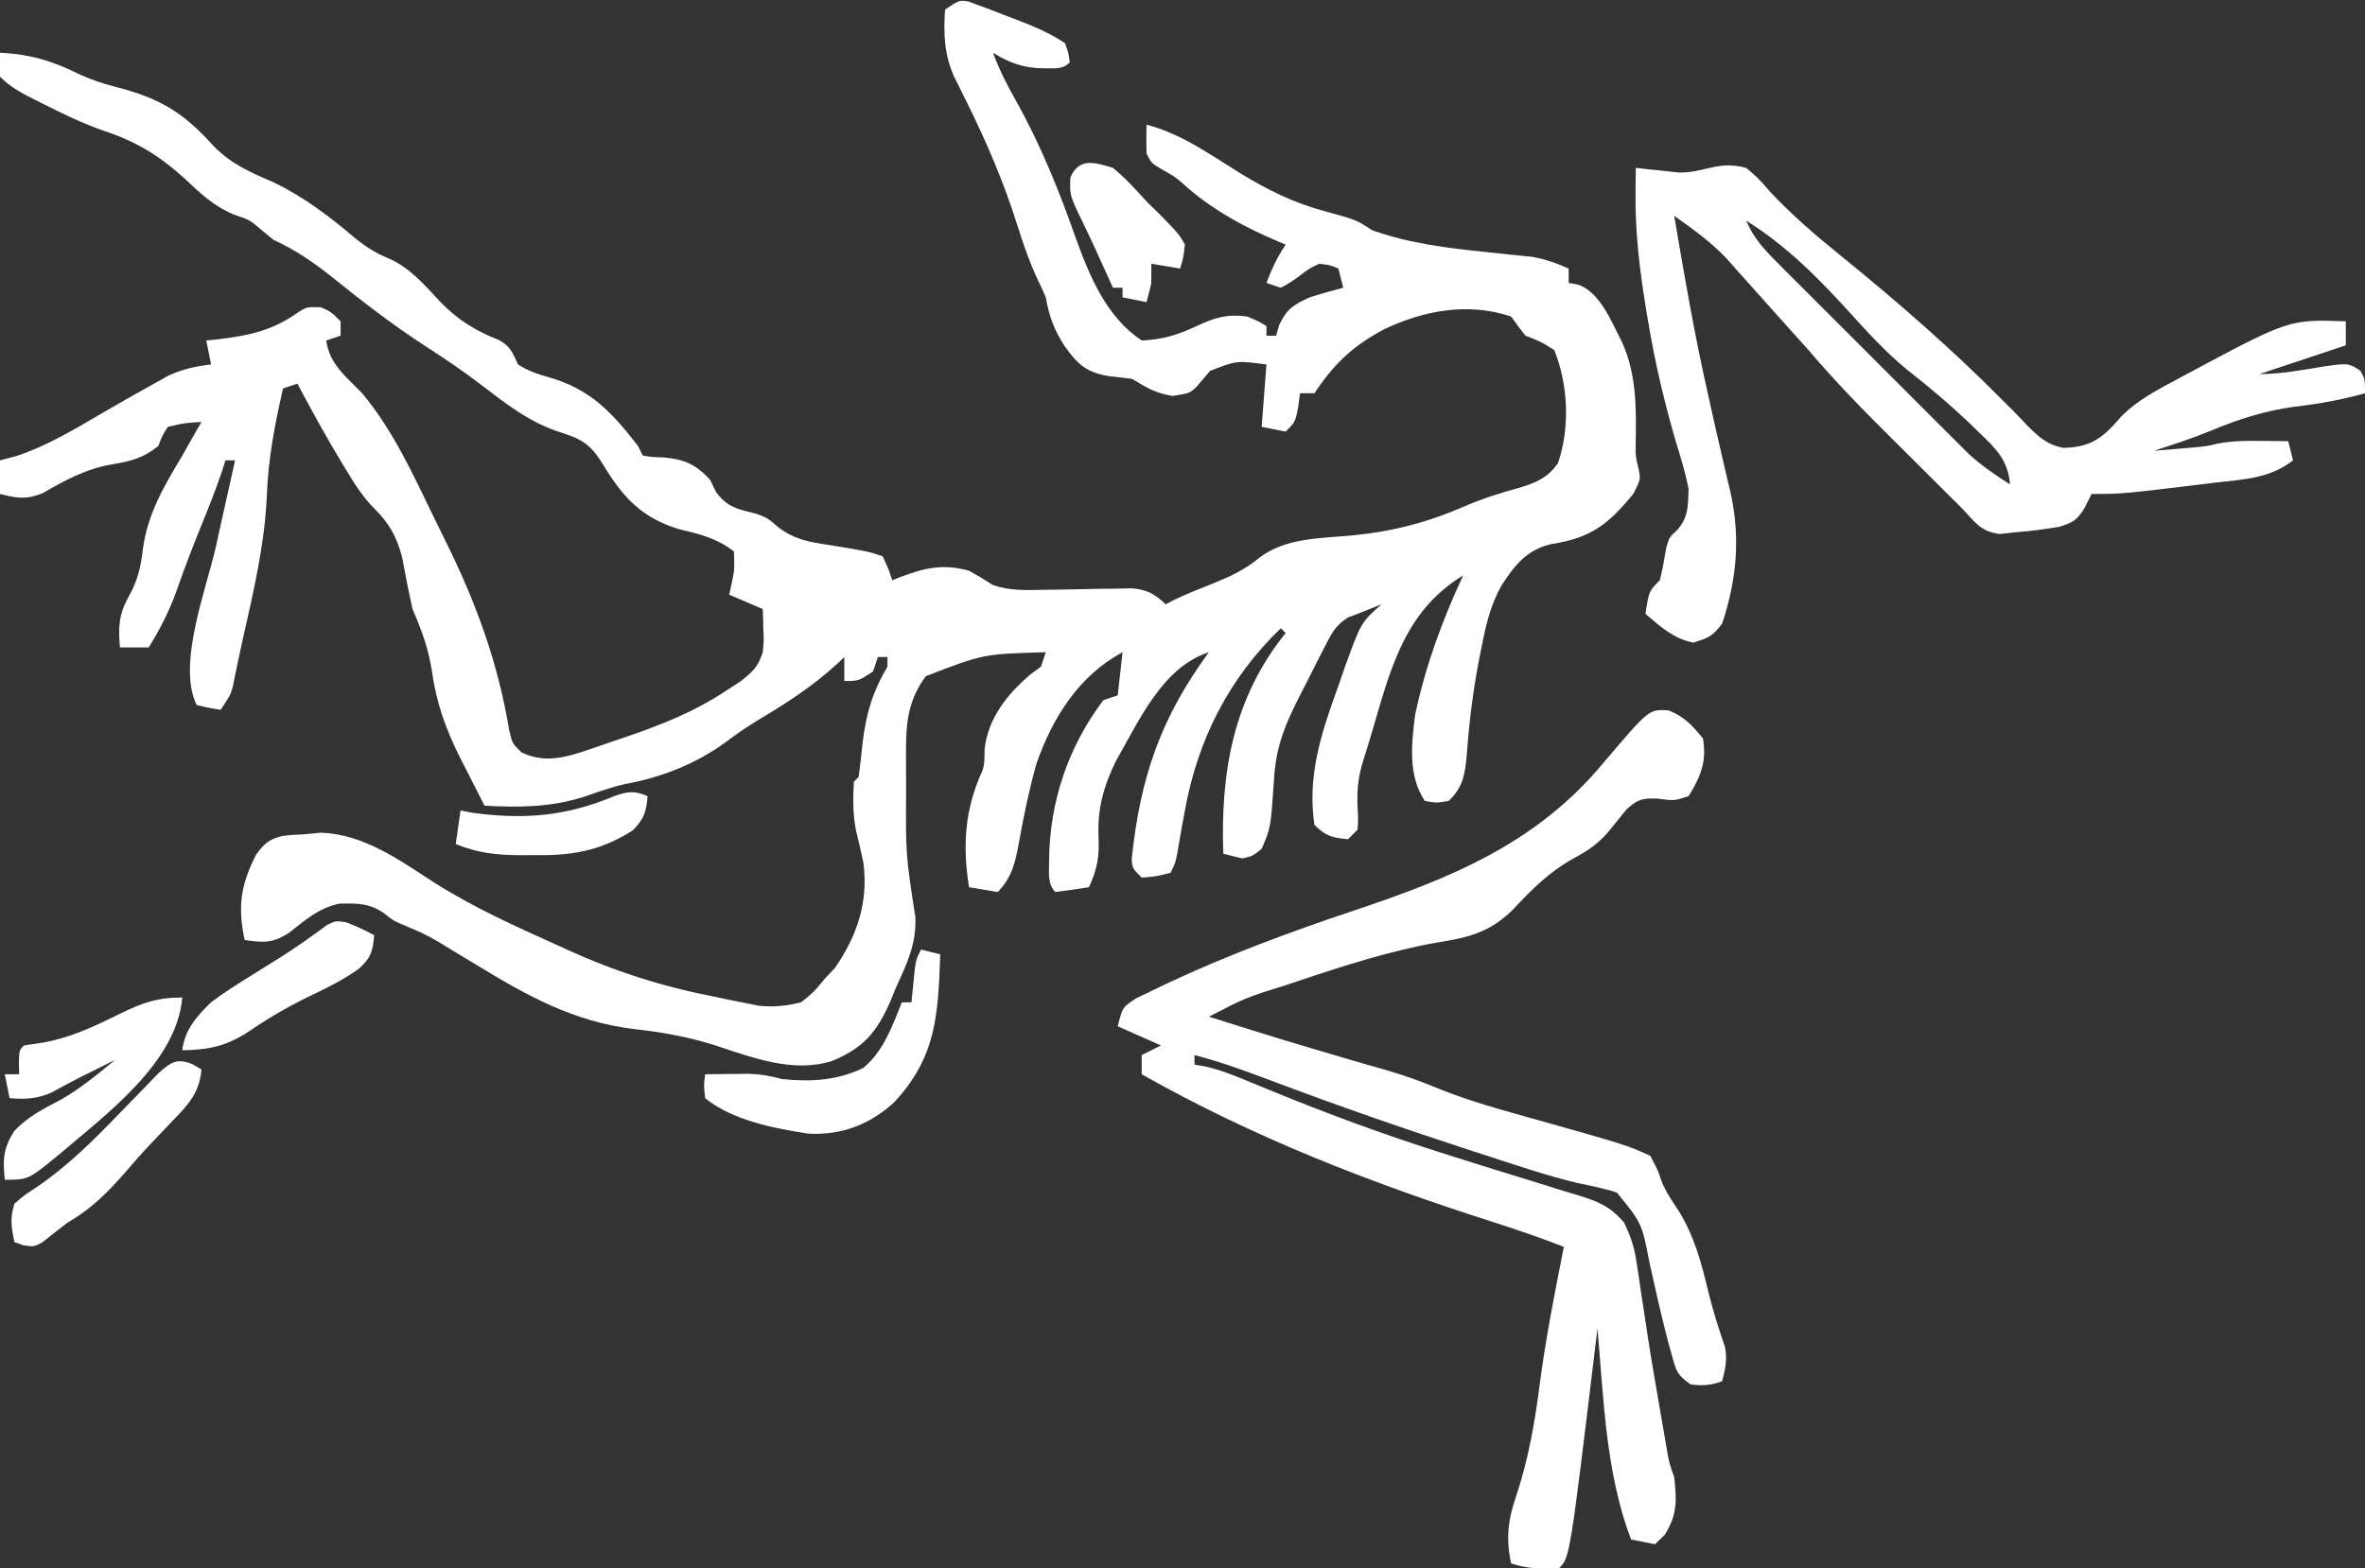
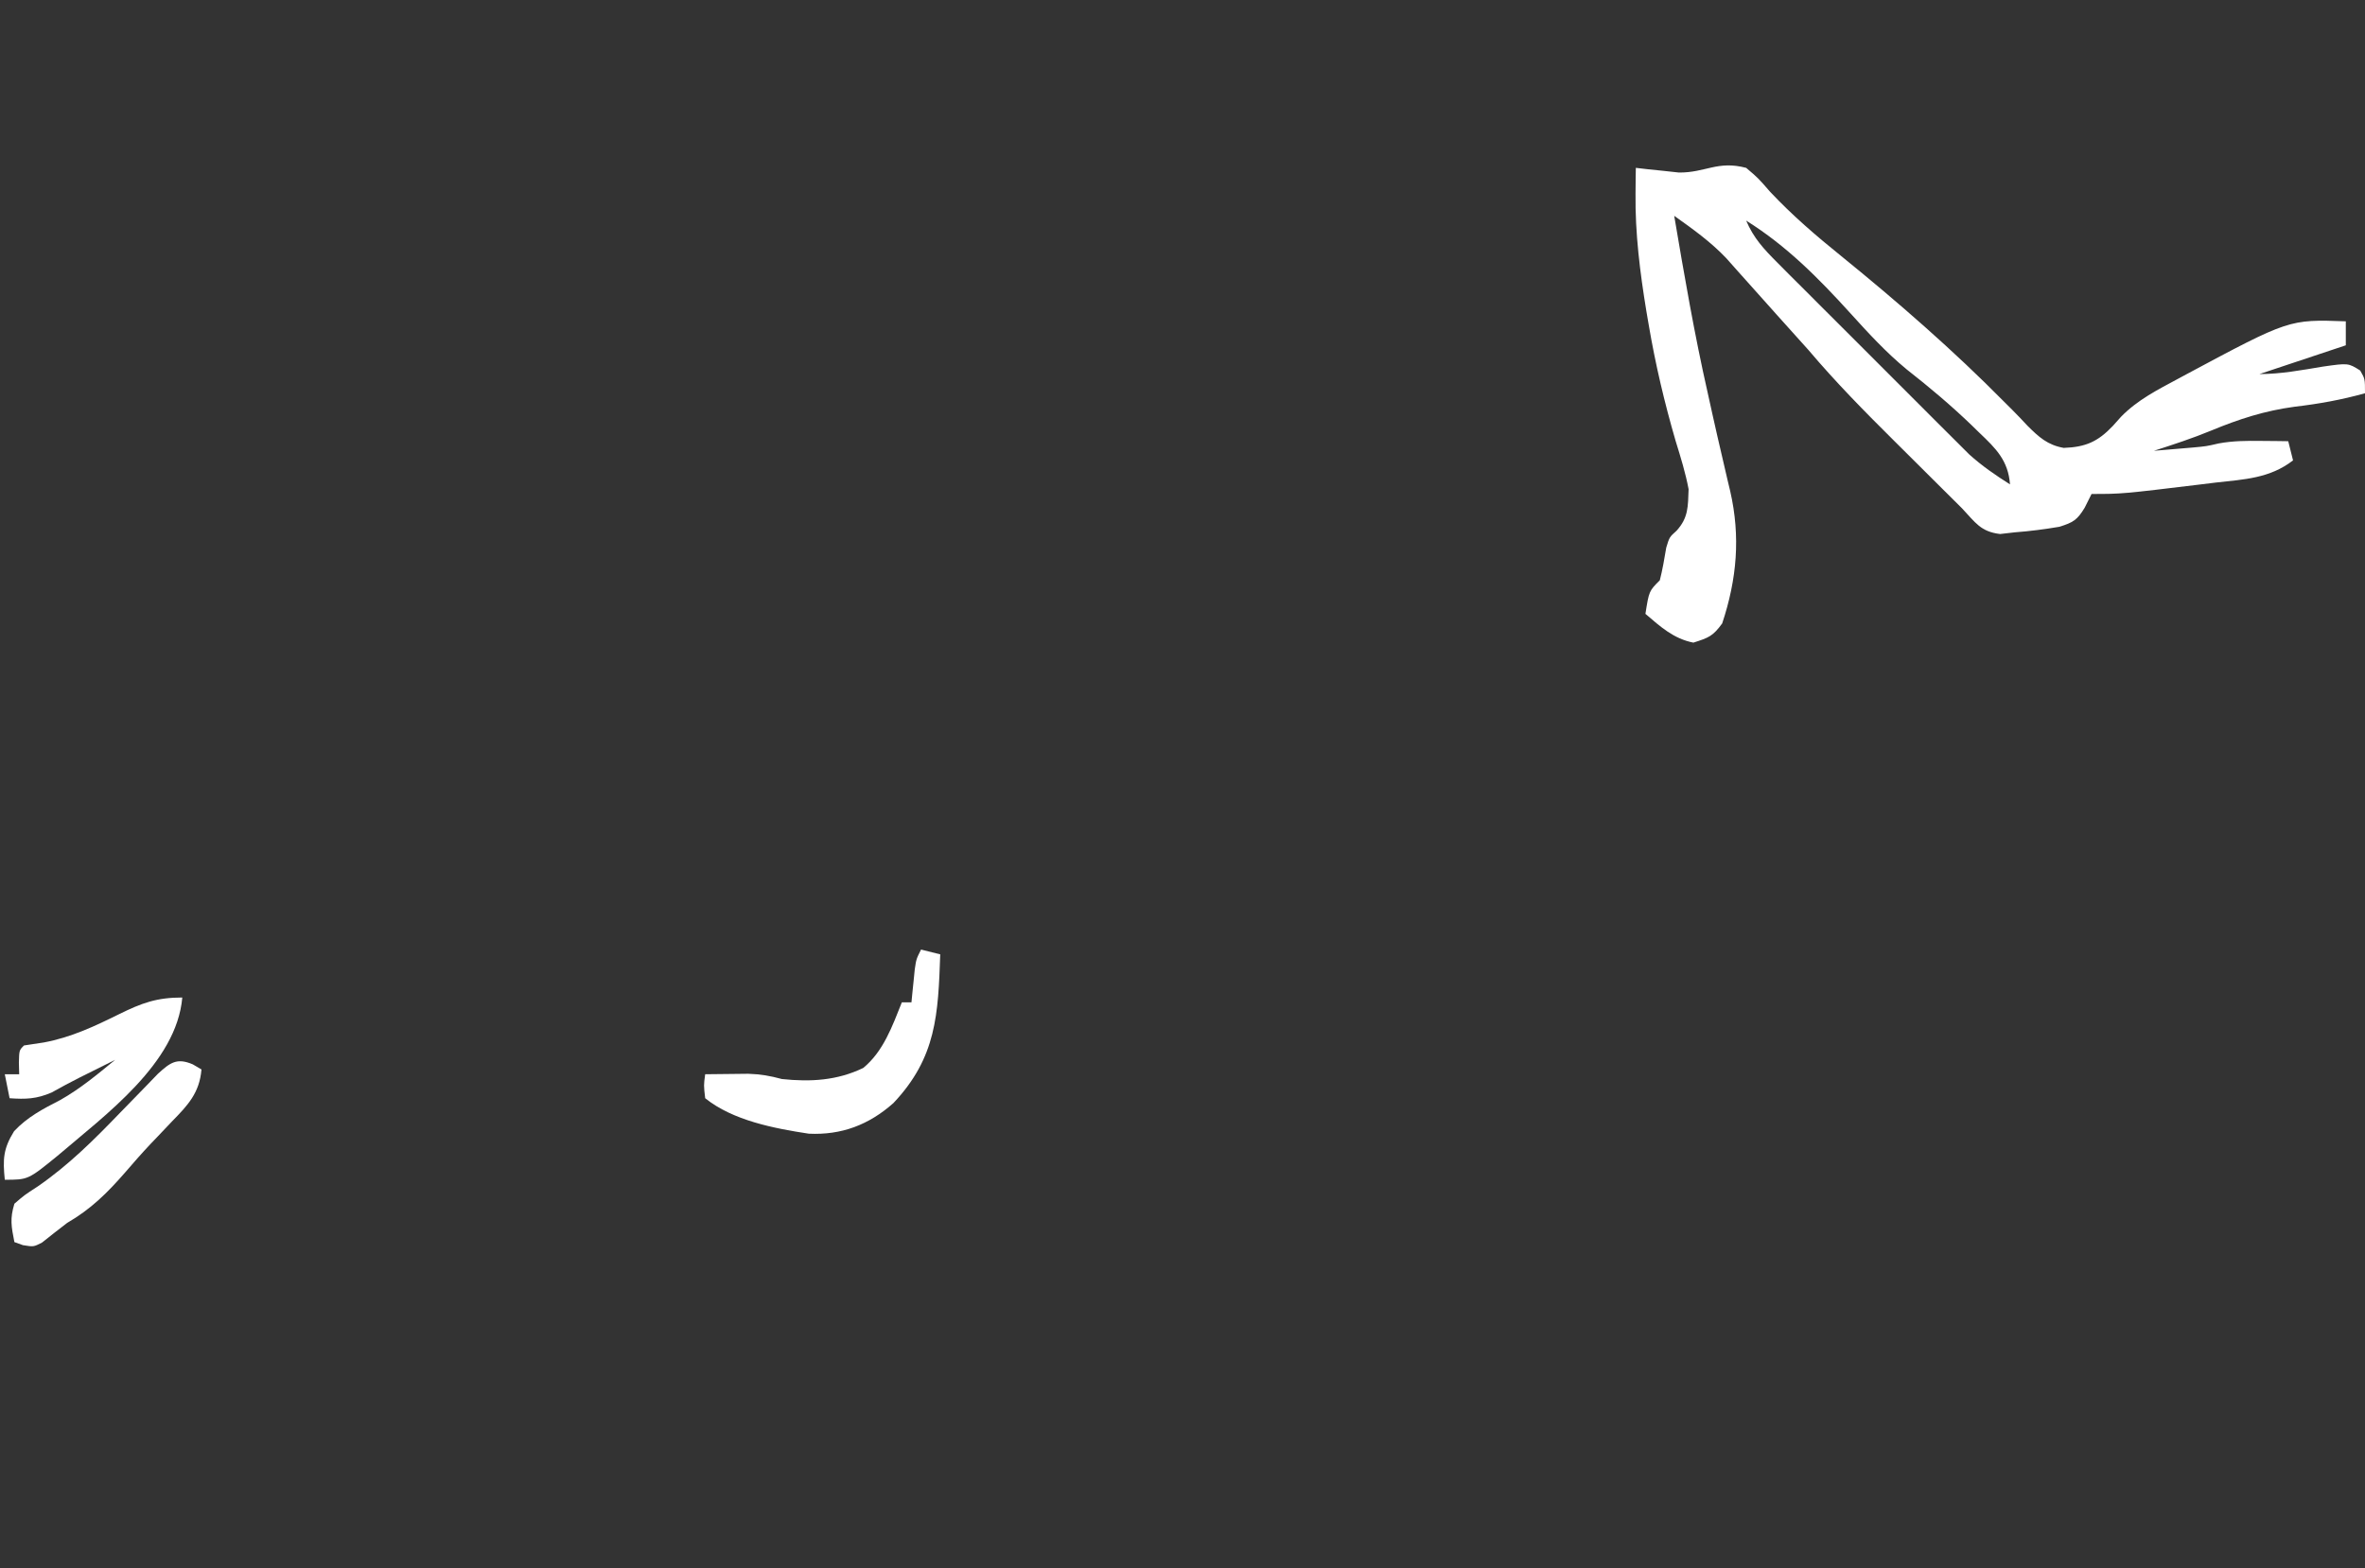
<svg xmlns="http://www.w3.org/2000/svg" version="1.1" width="493" height="327">
  <rect width="100%" height="100%" fill="#333333" stroke="none" />
-   <path d="M0 0 C0.71 0.266 1.421 0.531 2.152 0.805 C2.94 1.095 3.728 1.385 4.539 1.684 C5.381 2.012 6.223 2.341 7.09 2.68 C7.983 3.019 8.876 3.358 9.797 3.707 C13.505 5.146 16.767 6.464 20.09 8.68 C20.84 10.742 20.84 10.742 21.09 12.68 C19.539 14.231 18.053 13.886 15.902 13.93 C11.626 13.902 8.776 12.948 5.09 10.68 C6.403 14.27 8.082 17.518 9.958 20.844 C15.093 30.022 18.888 39.5 22.375 49.417 C25.286 57.437 28.77 65.799 36.09 70.68 C40.429 70.506 43.78 69.452 47.652 67.617 C51.319 65.902 53.982 65.107 58.09 65.68 C60.465 66.68 60.465 66.68 62.09 67.68 C62.09 68.34 62.09 69 62.09 69.68 C62.75 69.68 63.41 69.68 64.09 69.68 C64.43 68.535 64.43 68.535 64.777 67.367 C66.42 64.004 67.721 63.252 71.09 61.68 C73.407 60.958 75.738 60.279 78.09 59.68 C77.76 58.36 77.43 57.04 77.09 55.68 C75.295 54.937 75.295 54.937 73.09 54.68 C70.99 55.676 70.99 55.676 69.027 57.18 C66.992 58.648 66.992 58.648 65.09 59.68 C64.1 59.35 63.11 59.02 62.09 58.68 C63.214 55.708 64.313 53.345 66.09 50.68 C65.255 50.334 65.255 50.334 64.402 49.98 C57.666 47.102 51.504 43.814 45.902 39.055 C43.198 36.643 43.198 36.643 40.277 34.992 C38.09 33.68 38.09 33.68 37.09 31.68 C37.05 29.68 37.046 27.679 37.09 25.68 C44.358 27.549 50.459 31.986 56.771 35.893 C62.405 39.309 67.724 41.955 74.09 43.68 C80.867 45.531 80.867 45.531 84.09 47.68 C91.855 50.433 99.81 51.418 107.965 52.242 C110.15 52.466 112.335 52.696 114.52 52.934 C115.946 53.078 115.946 53.078 117.402 53.225 C120.188 53.696 122.512 54.538 125.09 55.68 C125.09 56.67 125.09 57.66 125.09 58.68 C125.702 58.784 126.314 58.889 126.945 58.997 C131.596 60.478 134 66.773 136.164 70.91 C139.353 77.916 139.183 85.193 139.053 92.755 C139.034 94.853 139.034 94.853 139.684 97.547 C140.09 99.68 140.09 99.68 138.59 102.617 C133.342 109.046 129.724 111.86 121.453 113.141 C116.384 114.297 113.847 117.515 111.059 121.805 C108.801 125.877 107.839 129.948 106.965 134.492 C106.798 135.31 106.631 136.127 106.459 136.969 C105.168 143.568 104.352 150.187 103.861 156.892 C103.513 160.975 103.129 163.789 100.09 166.68 C97.527 167.117 97.527 167.117 95.09 166.68 C91.582 161.419 92.306 154.792 93.09 148.68 C95.225 138.608 98.745 128.991 103.09 119.68 C90.349 127.384 87.688 140.314 83.659 153.784 C83.102 155.639 82.522 157.488 81.941 159.336 C81.15 162.443 80.932 164.816 81.09 167.992 C81.215 170.543 81.215 170.543 81.09 172.68 C80.43 173.34 79.77 174 79.09 174.68 C75.793 174.35 74.467 174.057 72.09 171.68 C70.536 161.309 73.622 152.25 77.09 142.68 C77.736 140.816 77.736 140.816 78.395 138.914 C81.795 129.493 81.795 129.493 86.09 125.68 C84.417 126.33 82.751 127 81.09 127.68 C80.107 128.051 80.107 128.051 79.104 128.43 C76.38 130.12 75.558 131.956 74.109 134.801 C73.585 135.818 73.061 136.836 72.521 137.885 C71.987 138.951 71.453 140.018 70.902 141.117 C70.356 142.18 69.811 143.243 69.248 144.338 C66.033 150.636 64.027 155.303 63.652 162.43 C62.979 172.305 62.979 172.305 61.09 176.68 C59.215 178.18 59.215 178.18 57.09 178.68 C55.748 178.385 54.412 178.056 53.09 177.68 C52.509 160.729 55.118 145.328 66.09 131.68 C65.76 131.35 65.43 131.02 65.09 130.68 C54.24 141.127 47.786 153.869 45.09 168.68 C44.899 169.707 44.708 170.734 44.512 171.793 C44.167 173.693 43.834 175.595 43.52 177.5 C43.09 179.68 43.09 179.68 42.09 181.68 C39.152 182.43 39.152 182.43 36.09 182.68 C34.09 180.68 34.09 180.68 34.011 178.687 C35.796 161.744 40.046 149.38 50.09 135.68 C40.403 138.825 35.557 149.913 30.754 158.285 C28.131 163.636 26.815 168.348 27.09 174.305 C27.274 178.329 26.786 181.009 25.09 184.68 C22.764 185.06 20.429 185.392 18.09 185.68 C16.307 183.897 16.833 181.409 16.777 178.992 C16.91 166.85 20.743 155.413 28.09 145.68 C29.08 145.35 30.07 145.02 31.09 144.68 C31.42 141.71 31.75 138.74 32.09 135.68 C22.959 140.599 17.497 149.341 14.141 158.926 C12.636 164.3 11.501 169.739 10.52 175.232 C9.743 179.416 9.141 182.499 6.09 185.68 C4.11 185.35 2.13 185.02 0.09 184.68 C-1.169 176.684 -0.913 169.627 2.152 162.055 C3.292 159.522 3.292 159.522 3.34 155.93 C4.024 149.48 8.07 144.386 12.902 140.305 C13.624 139.768 14.346 139.232 15.09 138.68 C15.42 137.69 15.75 136.7 16.09 135.68 C3.078 136.041 3.078 136.041 -8.91 140.68 C-12.415 145.374 -13.035 149.969 -13.043 155.707 C-13.045 156.658 -13.047 157.608 -13.049 158.588 C-13.044 159.588 -13.04 160.587 -13.035 161.617 C-13.032 162.644 -13.03 163.671 -13.027 164.729 C-13.104 177.906 -13.104 177.906 -11.105 190.859 C-10.816 196.528 -12.906 200.709 -15.223 205.805 C-15.62 206.781 -16.018 207.756 -16.428 208.762 C-19.27 215.105 -22.049 218.259 -28.522 220.94 C-36.655 223.458 -45.059 220.213 -52.84 217.656 C-58.332 215.909 -63.879 214.899 -69.605 214.281 C-82.369 212.74 -92.046 207.316 -102.91 200.68 C-103.98 200.036 -105.05 199.393 -106.152 198.73 C-107.751 197.766 -109.347 196.795 -110.938 195.816 C-112.849 194.715 -114.747 193.83 -116.785 192.992 C-119.91 191.68 -119.91 191.68 -121.816 190.137 C-124.952 187.955 -127.449 188.032 -131.188 188.109 C-135.432 188.999 -138.212 191.484 -141.57 194.121 C-144.941 196.366 -146.987 196.277 -150.91 195.68 C-152.382 188.775 -151.763 184.283 -148.559 177.945 C-146.797 175.523 -145.943 174.779 -143.098 173.992 C-141.008 173.754 -141.008 173.754 -138.91 173.68 C-137.631 173.556 -136.353 173.432 -135.035 173.305 C-126.014 173.653 -118.765 178.945 -111.443 183.68 C-103.331 188.836 -94.665 192.753 -85.91 196.68 C-84.831 197.177 -84.831 197.177 -83.73 197.685 C-73.746 202.239 -63.872 205.389 -53.098 207.492 C-52.005 207.721 -50.913 207.95 -49.787 208.186 C-48.199 208.502 -48.199 208.502 -46.578 208.824 C-45.632 209.013 -44.686 209.203 -43.712 209.398 C-40.531 209.718 -38.01 209.445 -34.91 208.68 C-32.202 206.472 -32.202 206.472 -29.91 203.68 C-29.23 202.958 -28.549 202.236 -27.848 201.492 C-23.21 194.76 -20.904 187.842 -21.91 179.68 C-22.371 177.401 -22.902 175.151 -23.461 172.895 C-24.165 169.421 -24.1 166.215 -23.91 162.68 C-23.58 162.35 -23.25 162.02 -22.91 161.68 C-22.611 159.329 -22.346 156.974 -22.098 154.617 C-21.39 148.527 -20.02 143.966 -16.91 138.68 C-16.91 138.02 -16.91 137.36 -16.91 136.68 C-17.57 136.68 -18.23 136.68 -18.91 136.68 C-19.24 137.67 -19.57 138.66 -19.91 139.68 C-22.91 141.68 -22.91 141.68 -25.91 141.68 C-25.91 140.03 -25.91 138.38 -25.91 136.68 C-26.337 137.092 -26.764 137.505 -27.203 137.93 C-32.346 142.68 -37.869 146.253 -43.875 149.832 C-46.215 151.256 -48.37 152.703 -50.535 154.367 C-56.75 158.921 -63.943 161.765 -71.484 163.145 C-74.45 163.799 -77.229 164.809 -80.098 165.805 C-87.094 168.037 -93.628 168.073 -100.91 167.68 C-102.207 165.14 -103.498 162.599 -104.785 160.055 C-105.15 159.342 -105.515 158.629 -105.891 157.895 C-108.896 151.939 -110.931 146.388 -111.848 139.742 C-112.6 134.937 -113.983 131.152 -115.91 126.68 C-116.708 123.126 -117.408 119.566 -118.066 115.984 C-119.161 111.696 -120.719 108.863 -123.855 105.746 C-126.331 103.256 -127.968 100.62 -129.785 97.617 C-130.127 97.053 -130.47 96.489 -130.822 95.907 C-134.021 90.591 -137.009 85.164 -139.91 79.68 C-140.9 80.01 -141.89 80.34 -142.91 80.68 C-144.63 88.209 -146.017 95.382 -146.285 103.117 C-146.755 113.278 -149.058 123.06 -151.3 132.957 C-151.698 134.733 -152.081 136.514 -152.446 138.297 C-152.611 139.095 -152.775 139.893 -152.945 140.715 C-153.154 141.759 -153.154 141.759 -153.367 142.824 C-153.91 144.68 -153.91 144.68 -155.91 147.68 C-158.348 147.305 -158.348 147.305 -160.91 146.68 C-165.075 138.351 -158.879 122.459 -156.91 113.68 C-156.525 111.939 -156.141 110.198 -155.758 108.457 C-154.817 104.196 -153.866 99.937 -152.91 95.68 C-153.57 95.68 -154.23 95.68 -154.91 95.68 C-155.181 96.521 -155.452 97.363 -155.73 98.23 C-156.961 101.83 -158.349 105.347 -159.785 108.867 C-161.64 113.44 -163.41 118.018 -165.035 122.68 C-166.578 127.016 -168.48 130.775 -170.91 134.68 C-172.89 134.68 -174.87 134.68 -176.91 134.68 C-177.267 130.398 -177.166 127.756 -175.035 123.992 C-173.159 120.617 -172.546 117.822 -172.098 113.992 C-171.065 106.639 -167.672 100.98 -163.91 94.68 C-163.095 93.244 -162.282 91.806 -161.473 90.367 C-160.957 89.48 -160.441 88.593 -159.91 87.68 C-163.348 87.861 -163.348 87.861 -166.91 88.68 C-168.093 90.546 -168.093 90.546 -168.91 92.68 C-171.957 95.155 -174.691 95.879 -178.473 96.492 C-183.963 97.428 -188.258 99.769 -193.051 102.535 C-196.465 103.902 -198.396 103.579 -201.91 102.68 C-201.91 100.37 -201.91 98.06 -201.91 95.68 C-200.755 95.37 -199.6 95.061 -198.41 94.742 C-191.435 92.428 -185.258 88.502 -178.925 84.842 C-175.893 83.093 -172.847 81.375 -169.785 79.68 C-168.793 79.123 -167.8 78.566 -166.777 77.992 C-163.786 76.623 -161.165 76.066 -157.91 75.68 C-158.24 74.03 -158.57 72.38 -158.91 70.68 C-158.065 70.593 -157.219 70.507 -156.348 70.418 C-149.688 69.593 -145.017 68.579 -139.559 64.664 C-137.91 63.68 -137.91 63.68 -135.035 63.742 C-132.91 64.68 -132.91 64.68 -130.91 66.68 C-130.91 67.67 -130.91 68.66 -130.91 69.68 C-132.395 70.175 -132.395 70.175 -133.91 70.68 C-133.222 75.619 -129.776 78.225 -126.43 81.656 C-119.94 89.444 -115.712 98.779 -111.323 107.855 C-110.355 109.852 -109.372 111.841 -108.389 113.83 C-102.396 126.09 -98.017 138.344 -95.781 151.852 C-95.116 154.721 -95.116 154.721 -93.195 156.57 C-87.711 159.233 -82.7 157.172 -77.26 155.338 C-76.34 155.018 -75.42 154.697 -74.473 154.367 C-73.557 154.058 -72.641 153.75 -71.697 153.432 C-64.166 150.864 -57.276 148.164 -50.598 143.742 C-49.57 143.073 -48.543 142.404 -47.484 141.715 C-44.956 139.716 -43.876 138.704 -42.91 135.68 C-42.67 133.317 -42.67 133.317 -42.785 130.93 C-42.803 130.13 -42.821 129.331 -42.84 128.508 C-42.863 127.905 -42.886 127.301 -42.91 126.68 C-45.22 125.69 -47.53 124.7 -49.91 123.68 C-49.745 122.937 -49.58 122.195 -49.41 121.43 C-48.791 118.49 -48.791 118.49 -48.91 114.68 C-52.406 111.943 -55.959 111.066 -60.223 110.055 C-67.974 107.769 -72.003 103.496 -76.117 96.68 C-78.543 92.702 -80.287 91.314 -84.785 89.93 C-91.578 87.799 -96.453 83.861 -102.031 79.598 C-105.651 76.834 -109.398 74.336 -113.223 71.867 C-120.039 67.436 -126.414 62.509 -132.745 57.413 C-136.657 54.294 -140.342 51.794 -144.91 49.68 C-145.715 49.02 -146.519 48.36 -147.348 47.68 C-149.862 45.518 -149.862 45.518 -153.156 44.422 C-157.385 42.666 -160.241 39.914 -163.535 36.805 C-168.86 32.018 -173.577 29.141 -180.453 26.895 C-184.682 25.409 -188.6 23.508 -192.598 21.492 C-193.294 21.146 -193.99 20.801 -194.707 20.444 C-197.445 19.058 -199.725 17.865 -201.91 15.68 C-202.035 13.055 -202.035 13.055 -201.91 10.68 C-195.396 11 -190.878 12.425 -185.062 15.312 C-182.646 16.361 -180.561 17.092 -178.039 17.734 C-168.747 20.114 -163.831 22.941 -157.426 30.094 C-153.75 33.873 -149.692 35.636 -144.91 37.68 C-138.344 40.865 -133.092 44.917 -127.531 49.629 C-125.297 51.377 -123.497 52.481 -120.91 53.555 C-116.396 55.535 -113.448 59.081 -110.137 62.605 C-106.435 66.431 -102.823 68.639 -97.906 70.582 C-95.438 71.939 -95.118 73.2 -93.91 75.68 C-91.8 77.036 -89.88 77.688 -87.465 78.363 C-78.844 80.789 -74.242 85.768 -68.91 92.68 C-68.58 93.34 -68.25 94 -67.91 94.68 C-65.948 94.996 -65.948 94.996 -63.66 95.055 C-59.267 95.459 -57.018 96.39 -53.91 99.68 C-53.291 100.948 -53.291 100.948 -52.66 102.242 C-50.325 105.495 -48.053 105.864 -44.262 106.809 C-41.91 107.68 -41.91 107.68 -39.629 109.664 C-36.104 112.277 -33.053 112.734 -28.785 113.367 C-21.077 114.624 -21.077 114.624 -17.91 115.68 C-16.723 118.242 -16.723 118.242 -15.91 120.68 C-15.342 120.452 -14.773 120.223 -14.188 119.988 C-9.025 118.066 -5.395 117.203 0.09 118.68 C1.787 119.627 3.459 120.622 5.09 121.68 C8.563 122.862 11.82 122.751 15.465 122.672 C16.697 122.655 17.93 122.638 19.199 122.621 C21.793 122.577 24.387 122.525 26.98 122.465 C28.213 122.451 29.445 122.436 30.715 122.422 C31.841 122.4 32.968 122.378 34.129 122.355 C37.388 122.712 38.717 123.481 41.09 125.68 C41.63 125.397 42.17 125.115 42.727 124.824 C45.404 123.527 48.135 122.458 50.902 121.367 C54.532 119.887 57.581 118.503 60.59 115.992 C66.02 111.825 73.31 111.934 79.895 111.332 C88.542 110.494 95.701 108.611 103.664 105.137 C107.4 103.548 111.126 102.375 115.039 101.32 C118.554 100.222 120.628 99.307 122.84 96.305 C125.404 88.869 125.009 79.979 122.09 72.68 C119.206 70.863 119.206 70.863 116.09 69.68 C115.053 68.375 114.046 67.045 113.09 65.68 C104.127 62.692 94.987 64.375 86.652 68.32 C80.133 71.779 76.224 75.479 72.09 81.68 C71.1 81.68 70.11 81.68 69.09 81.68 C68.966 82.628 68.842 83.577 68.715 84.555 C68.09 87.68 68.09 87.68 66.09 89.68 C64.44 89.35 62.79 89.02 61.09 88.68 C61.42 84.39 61.75 80.1 62.09 75.68 C55.872 74.855 55.872 74.855 50.336 77.016 C49.389 78.114 48.45 79.22 47.52 80.332 C46.09 81.68 46.09 81.68 42.527 82.242 C38.883 81.646 37.209 80.566 34.09 78.68 C32.467 78.472 30.842 78.287 29.215 78.117 C24.538 77.306 22.779 75.702 20.027 71.867 C17.824 68.44 16.789 65.667 16.09 61.68 C15.569 60.432 15.004 59.203 14.402 57.992 C12.687 54.287 11.387 50.57 10.171 46.683 C7.318 37.585 3.664 29.128 -0.571 20.585 C-0.988 19.742 -1.406 18.9 -1.836 18.031 C-2.211 17.287 -2.587 16.543 -2.974 15.776 C-5.089 11.04 -5.241 6.807 -4.91 1.68 C-1.91 -0.32 -1.91 -0.32 0 0 Z " fill="#FFFFFF" transform="translate(201.91,0.32)" />
-   <path d="M0 0 C3.286 1.315 4.99 3.128 7.188 5.875 C7.998 10.639 6.726 13.832 4.188 17.875 C1.188 18.875 1.188 18.875 -2.5 18.375 C-5.52 18.32 -6.502 18.59 -8.762 20.664 C-10.084 22.268 -11.392 23.885 -12.688 25.512 C-14.888 27.958 -16.811 29.253 -19.688 30.812 C-24.843 33.64 -28.504 37.318 -32.488 41.605 C-37.258 46.263 -41.624 47.364 -48.062 48.375 C-58.141 50.157 -67.698 53.245 -77.375 56.5 C-78.116 56.748 -78.858 56.995 -79.622 57.251 C-88.045 59.859 -88.045 59.859 -95.812 63.875 C-80.835 68.583 -80.835 68.583 -65.777 73.027 C-65.043 73.239 -64.309 73.45 -63.552 73.668 C-62.112 74.082 -60.67 74.493 -59.227 74.898 C-55.465 75.984 -51.869 77.235 -48.258 78.75 C-41.414 81.549 -34.295 83.44 -27.188 85.438 C-8.828 90.617 -8.828 90.617 -3.812 92.875 C-2.188 95.938 -2.188 95.938 -1.582 97.816 C-0.662 100.278 0.662 102.194 2.125 104.375 C5.423 109.73 6.851 115.197 8.305 121.242 C9.255 125.153 10.456 128.925 11.77 132.727 C12.281 135.355 11.851 137.303 11.188 139.875 C8.79 140.763 7.178 140.874 4.625 140.562 C1.735 138.561 1.616 137.737 0.691 134.441 C0.439 133.542 0.186 132.643 -0.074 131.716 C-1.482 126.299 -2.713 120.844 -3.918 115.379 C-5.549 106.928 -5.549 106.928 -10.766 100.551 C-13.462 99.661 -16.218 99.136 -18.992 98.547 C-25.369 97.028 -31.583 94.901 -37.812 92.875 C-38.78 92.561 -39.748 92.248 -40.746 91.925 C-54.94 87.31 -69.006 82.429 -82.968 77.15 C-88.21 75.173 -93.391 73.292 -98.812 71.875 C-98.812 72.535 -98.812 73.195 -98.812 73.875 C-98.111 73.991 -97.409 74.107 -96.687 74.226 C-93.543 74.936 -90.801 76.008 -87.828 77.254 C-86.594 77.761 -85.359 78.268 -84.124 78.773 C-83.465 79.044 -82.806 79.314 -82.128 79.592 C-70.843 84.21 -59.494 88.392 -47.871 92.086 C-46.766 92.438 -45.661 92.79 -44.523 93.153 C-38.997 94.907 -33.463 96.629 -27.917 98.317 C-25.865 98.959 -23.813 99.602 -21.762 100.246 C-20.815 100.524 -19.869 100.802 -18.893 101.088 C-14.585 102.458 -12.297 103.322 -9.261 106.788 C-7.936 109.611 -7.137 111.835 -6.688 114.902 C-6.54 115.849 -6.393 116.795 -6.241 117.771 C-6.1 118.775 -5.958 119.778 -5.812 120.812 C-5.484 122.951 -5.155 125.089 -4.824 127.227 C-4.577 128.867 -4.577 128.867 -4.326 130.54 C-3.496 135.935 -2.562 141.311 -1.625 146.688 C-1.375 148.154 -1.375 148.154 -1.119 149.65 C-0.963 150.556 -0.806 151.461 -0.645 152.395 C-0.508 153.19 -0.371 153.985 -0.23 154.804 C0.18 157.058 0.18 157.058 1.188 159.875 C1.729 164.618 1.848 167.863 -0.812 171.938 C-1.472 172.577 -2.132 173.216 -2.812 173.875 C-4.463 173.545 -6.112 173.215 -7.812 172.875 C-13.106 158.919 -13.499 143.624 -14.812 128.875 C-14.918 129.755 -15.023 130.636 -15.132 131.543 C-20.564 176.626 -20.564 176.626 -22.812 178.875 C-26.476 179.011 -29.319 179.04 -32.812 177.875 C-33.985 172.342 -33.394 168.477 -31.562 163.25 C-29.189 155.883 -27.896 148.668 -26.914 141.003 C-25.647 131.209 -23.745 121.556 -21.812 111.875 C-26.744 109.945 -31.713 108.243 -36.758 106.633 C-62.079 98.531 -86.625 89.033 -109.812 75.875 C-109.812 74.555 -109.812 73.235 -109.812 71.875 C-107.832 70.885 -107.832 70.885 -105.812 69.875 C-108.782 68.555 -111.752 67.235 -114.812 65.875 C-113.812 61.875 -113.812 61.875 -110.918 60.016 C-109.62 59.368 -108.314 58.739 -107 58.125 C-106.281 57.78 -105.563 57.435 -104.822 57.079 C-92.122 51.087 -79.059 46.257 -65.753 41.802 C-45.404 34.985 -27.574 27.844 -13.473 10.832 C-4.047 -0.279 -4.047 -0.279 0 0 Z " fill="#FFFFFF" transform="translate(347.812,148.125)" />
  <path d="M0 0 C2.5 2.125 2.5 2.125 5 5 C9.622 9.916 14.599 14.188 19.848 18.422 C31.599 27.961 43.18 38.038 53.812 48.812 C54.347 49.345 54.882 49.877 55.434 50.426 C56.53 51.528 57.604 52.652 58.66 53.793 C61.045 56.167 62.828 57.789 66.195 58.395 C70.745 58.233 73.312 57.107 76.438 53.812 C77.288 52.861 77.288 52.861 78.156 51.891 C81.559 48.402 85.736 46.288 90 44 C90.595 43.679 91.19 43.357 91.804 43.026 C113.188 31.579 113.188 31.579 125 32 C125 33.65 125 35.3 125 37 C119.06 38.98 113.12 40.96 107 43 C111.444 43 115.816 42.176 120.195 41.447 C125.505 40.688 125.505 40.688 128 42.262 C129 44 129 44 129 47 C124.097 48.373 119.373 49.219 114.312 49.812 C108.101 50.65 102.775 52.366 97 54.758 C93.06 56.389 89.057 57.693 85 59 C86.729 58.858 88.459 58.711 90.188 58.562 C91.15 58.481 92.113 58.4 93.105 58.316 C95.944 58.056 95.944 58.056 98.469 57.469 C101.461 56.915 104.271 56.904 107.312 56.938 C108.915 56.951 108.915 56.951 110.551 56.965 C111.359 56.976 112.167 56.988 113 57 C113.33 58.32 113.66 59.64 114 61 C109.143 64.764 103.78 64.959 97.875 65.625 C96.893 65.746 95.91 65.867 94.898 65.992 C78.312 68 78.312 68 72 68 C71.526 68.949 71.051 69.897 70.562 70.875 C69.023 73.415 68.181 73.944 65.285 74.844 C62.181 75.366 59.14 75.768 56 76 C54.48 76.174 54.48 76.174 52.93 76.352 C48.863 75.864 47.787 73.953 45 71 C43.601 69.609 42.201 68.218 40.801 66.827 C38.641 64.68 36.484 62.531 34.326 60.381 C33.197 59.256 32.066 58.133 30.935 57.01 C24.73 50.851 18.649 44.681 13 38 C10.831 35.562 8.648 33.137 6.457 30.719 C4.714 28.79 2.984 26.853 1.262 24.906 C0.321 23.854 -0.621 22.802 -1.562 21.75 C-2.409 20.796 -3.256 19.842 -4.129 18.859 C-7.375 15.428 -11.164 12.732 -15 10 C-12.904 22.39 -10.782 34.743 -8 47 C-7.682 48.437 -7.364 49.875 -7.047 51.312 C-6.361 54.404 -5.655 57.488 -4.93 60.57 C-4.578 62.089 -4.227 63.607 -3.875 65.125 C-3.693 65.884 -3.511 66.644 -3.324 67.426 C-1.158 76.888 -1.926 85.767 -5 95 C-6.934 97.651 -7.764 97.964 -11 99 C-15.114 98.197 -17.863 95.689 -21 93 C-20.25 88.25 -20.25 88.25 -18 86 C-17.422 83.744 -17.05 81.487 -16.66 79.191 C-16 77 -16 77 -14.496 75.652 C-12.034 72.933 -12.133 70.617 -12 67 C-12.646 63.588 -13.662 60.315 -14.688 57 C-17.027 48.973 -18.911 40.994 -20.312 32.75 C-20.551 31.36 -20.551 31.36 -20.794 29.941 C-22.134 21.781 -23.159 13.657 -23.062 5.375 C-23.053 4.351 -23.044 3.328 -23.035 2.273 C-23.024 1.523 -23.012 0.773 -23 0 C-21.77 0.143 -21.77 0.143 -20.516 0.289 C-18.899 0.455 -18.899 0.455 -17.25 0.625 C-15.649 0.799 -15.649 0.799 -14.016 0.977 C-8.455 1.02 -5.974 -1.572 0 0 Z M0 11 C1.531 14.617 3.684 16.938 6.446 19.705 C7.368 20.633 8.289 21.561 9.239 22.516 C10.247 23.522 11.256 24.527 12.266 25.531 C13.302 26.569 14.339 27.608 15.375 28.647 C17.548 30.822 19.723 32.993 21.902 35.163 C24.684 37.933 27.457 40.712 30.227 43.495 C32.366 45.641 34.51 47.783 36.656 49.924 C37.68 50.946 38.702 51.97 39.723 52.995 C41.156 54.433 42.596 55.864 44.036 57.295 C44.852 58.109 45.667 58.923 46.508 59.762 C49.208 62.187 51.939 64.059 55 66 C54.618 61.021 52.081 58.535 48.625 55.25 C48.091 54.728 47.556 54.207 47.006 53.67 C42.698 49.525 38.18 45.72 33.473 42.035 C29.162 38.487 25.439 34.421 21.7 30.293 C15.069 22.98 8.416 16.26 0 11 Z " fill="#FFFFFF" transform="translate(364,35)" />
  <path d="M0 0 C-1.194 13.725 -16.05 24.48 -26 33 C-32.136 38 -32.136 38 -37 38 C-37.426 33.742 -37.346 31.558 -35.062 27.875 C-32.274 24.898 -29.022 23.217 -25.426 21.367 C-21.283 19.032 -17.669 16.01 -14 13 C-14.652 13.326 -15.305 13.652 -15.977 13.988 C-17.782 14.891 -19.59 15.791 -21.398 16.688 C-23.373 17.684 -25.319 18.735 -27.25 19.812 C-30.367 21.158 -32.64 21.24 -36 21 C-36.33 19.35 -36.66 17.7 -37 16 C-36.01 16 -35.02 16 -34 16 C-34.021 15.196 -34.041 14.391 -34.062 13.562 C-34 11 -34 11 -33 10 C-31.628 9.774 -30.252 9.57 -28.875 9.375 C-23.176 8.313 -18.336 6.024 -13.179 3.476 C-8.414 1.124 -5.302 0 0 0 Z " fill="#FFFFFF" transform="translate(38,208)" />
  <path d="M0 0 C1.32 0.33 2.64 0.66 4 1 C3.559 13.518 3.227 22.497 -5.762 32.012 C-10.862 36.542 -16.57 38.72 -23.402 38.395 C-30.593 37.302 -39.233 35.65 -45 31 C-45.312 28.312 -45.312 28.312 -45 26 C-43.083 25.973 -41.167 25.954 -39.25 25.938 C-37.649 25.92 -37.649 25.92 -36.016 25.902 C-33.429 25.986 -31.467 26.331 -29 27 C-23.042 27.628 -17.498 27.319 -12.051 24.688 C-7.832 21.216 -5.992 15.968 -4 11 C-3.34 11 -2.68 11 -2 11 C-1.909 10.06 -1.909 10.06 -1.816 9.102 C-1.733 8.284 -1.649 7.467 -1.562 6.625 C-1.481 5.813 -1.4 5.001 -1.316 4.164 C-1 2 -1 2 0 0 Z " fill="#FFFFFF" transform="translate(192,198)" />
  <path d="M0 0 C0.598 0.351 1.196 0.701 1.812 1.062 C1.401 5.952 -1.019 8.513 -4.312 11.875 C-5.317 12.933 -6.321 13.991 -7.324 15.051 C-8.06 15.82 -8.06 15.82 -8.81 16.604 C-10.64 18.541 -12.386 20.544 -14.125 22.562 C-17.874 26.863 -21.227 30.179 -26.188 33.062 C-27.952 34.417 -29.708 35.778 -31.441 37.172 C-33.188 38.062 -33.188 38.062 -35.402 37.703 C-35.991 37.492 -36.581 37.28 -37.188 37.062 C-37.83 33.792 -38.142 32.183 -37.188 29.062 C-35.101 27.258 -35.101 27.258 -32.332 25.465 C-25.875 21.003 -20.618 15.763 -15.188 10.125 C-13.36 8.235 -11.526 6.352 -9.688 4.473 C-8.893 3.649 -8.099 2.825 -7.281 1.977 C-4.722 -0.363 -3.326 -1.425 0 0 Z " fill="#FFFFFF" transform="translate(40.188,221.938)" />
-   <path d="M0 0 C2.06 0.762 3.975 1.67 5.91 2.707 C5.633 6.027 5.266 7.38 2.773 9.672 C-0.283 11.844 -3.327 13.417 -6.715 15.02 C-11.37 17.247 -15.635 19.651 -19.902 22.582 C-24.755 25.8 -28.298 26.612 -34.09 26.707 C-33.598 22.445 -31.07 19.589 -28.09 16.707 C-25.446 14.694 -22.67 12.945 -19.84 11.207 C-18.32 10.255 -16.8 9.302 -15.281 8.348 C-14.557 7.896 -13.833 7.444 -13.086 6.979 C-9.917 4.96 -6.874 2.766 -3.852 0.535 C-2.09 -0.293 -2.09 -0.293 0 0 Z " fill="#FFFFFF" transform="translate(72.09,192.293)" />
-   <path d="M0 0 C2.58 2.114 4.764 4.533 7 7 C7.907 7.887 8.815 8.774 9.75 9.688 C13.778 13.827 13.778 13.827 15 16 C14.688 18.75 14.688 18.75 14 21 C12.02 20.67 10.04 20.34 8 20 C8 21.32 8 22.64 8 24 C7.702 25.342 7.378 26.679 7 28 C5.35 27.67 3.7 27.34 2 27 C2 26.34 2 25.68 2 25 C1.34 25 0.68 25 0 25 C-1.211 22.345 -2.419 19.688 -3.617 17.027 C-4.473 15.154 -5.349 13.29 -6.258 11.441 C-9.029 5.696 -9.029 5.696 -8.875 2 C-7.037 -2.202 -3.815 -1.152 0 0 Z " fill="#FFFFFF" transform="translate(232,35)" />
-   <path d="M0 0 C-0.275 3.297 -0.728 4.719 -3.062 7.125 C-10.026 11.57 -16.046 12.464 -24.125 12.312 C-24.993 12.316 -25.86 12.319 -26.754 12.322 C-31.557 12.282 -35.493 11.855 -40 10 C-39.67 7.69 -39.34 5.38 -39 3 C-37.701 3.248 -37.701 3.248 -36.375 3.5 C-25.577 4.934 -16.912 4.197 -6.961 -0.004 C-3.995 -1.002 -2.842 -1.158 0 0 Z " fill="#FFFFFF" transform="translate(135,166)" />
</svg>